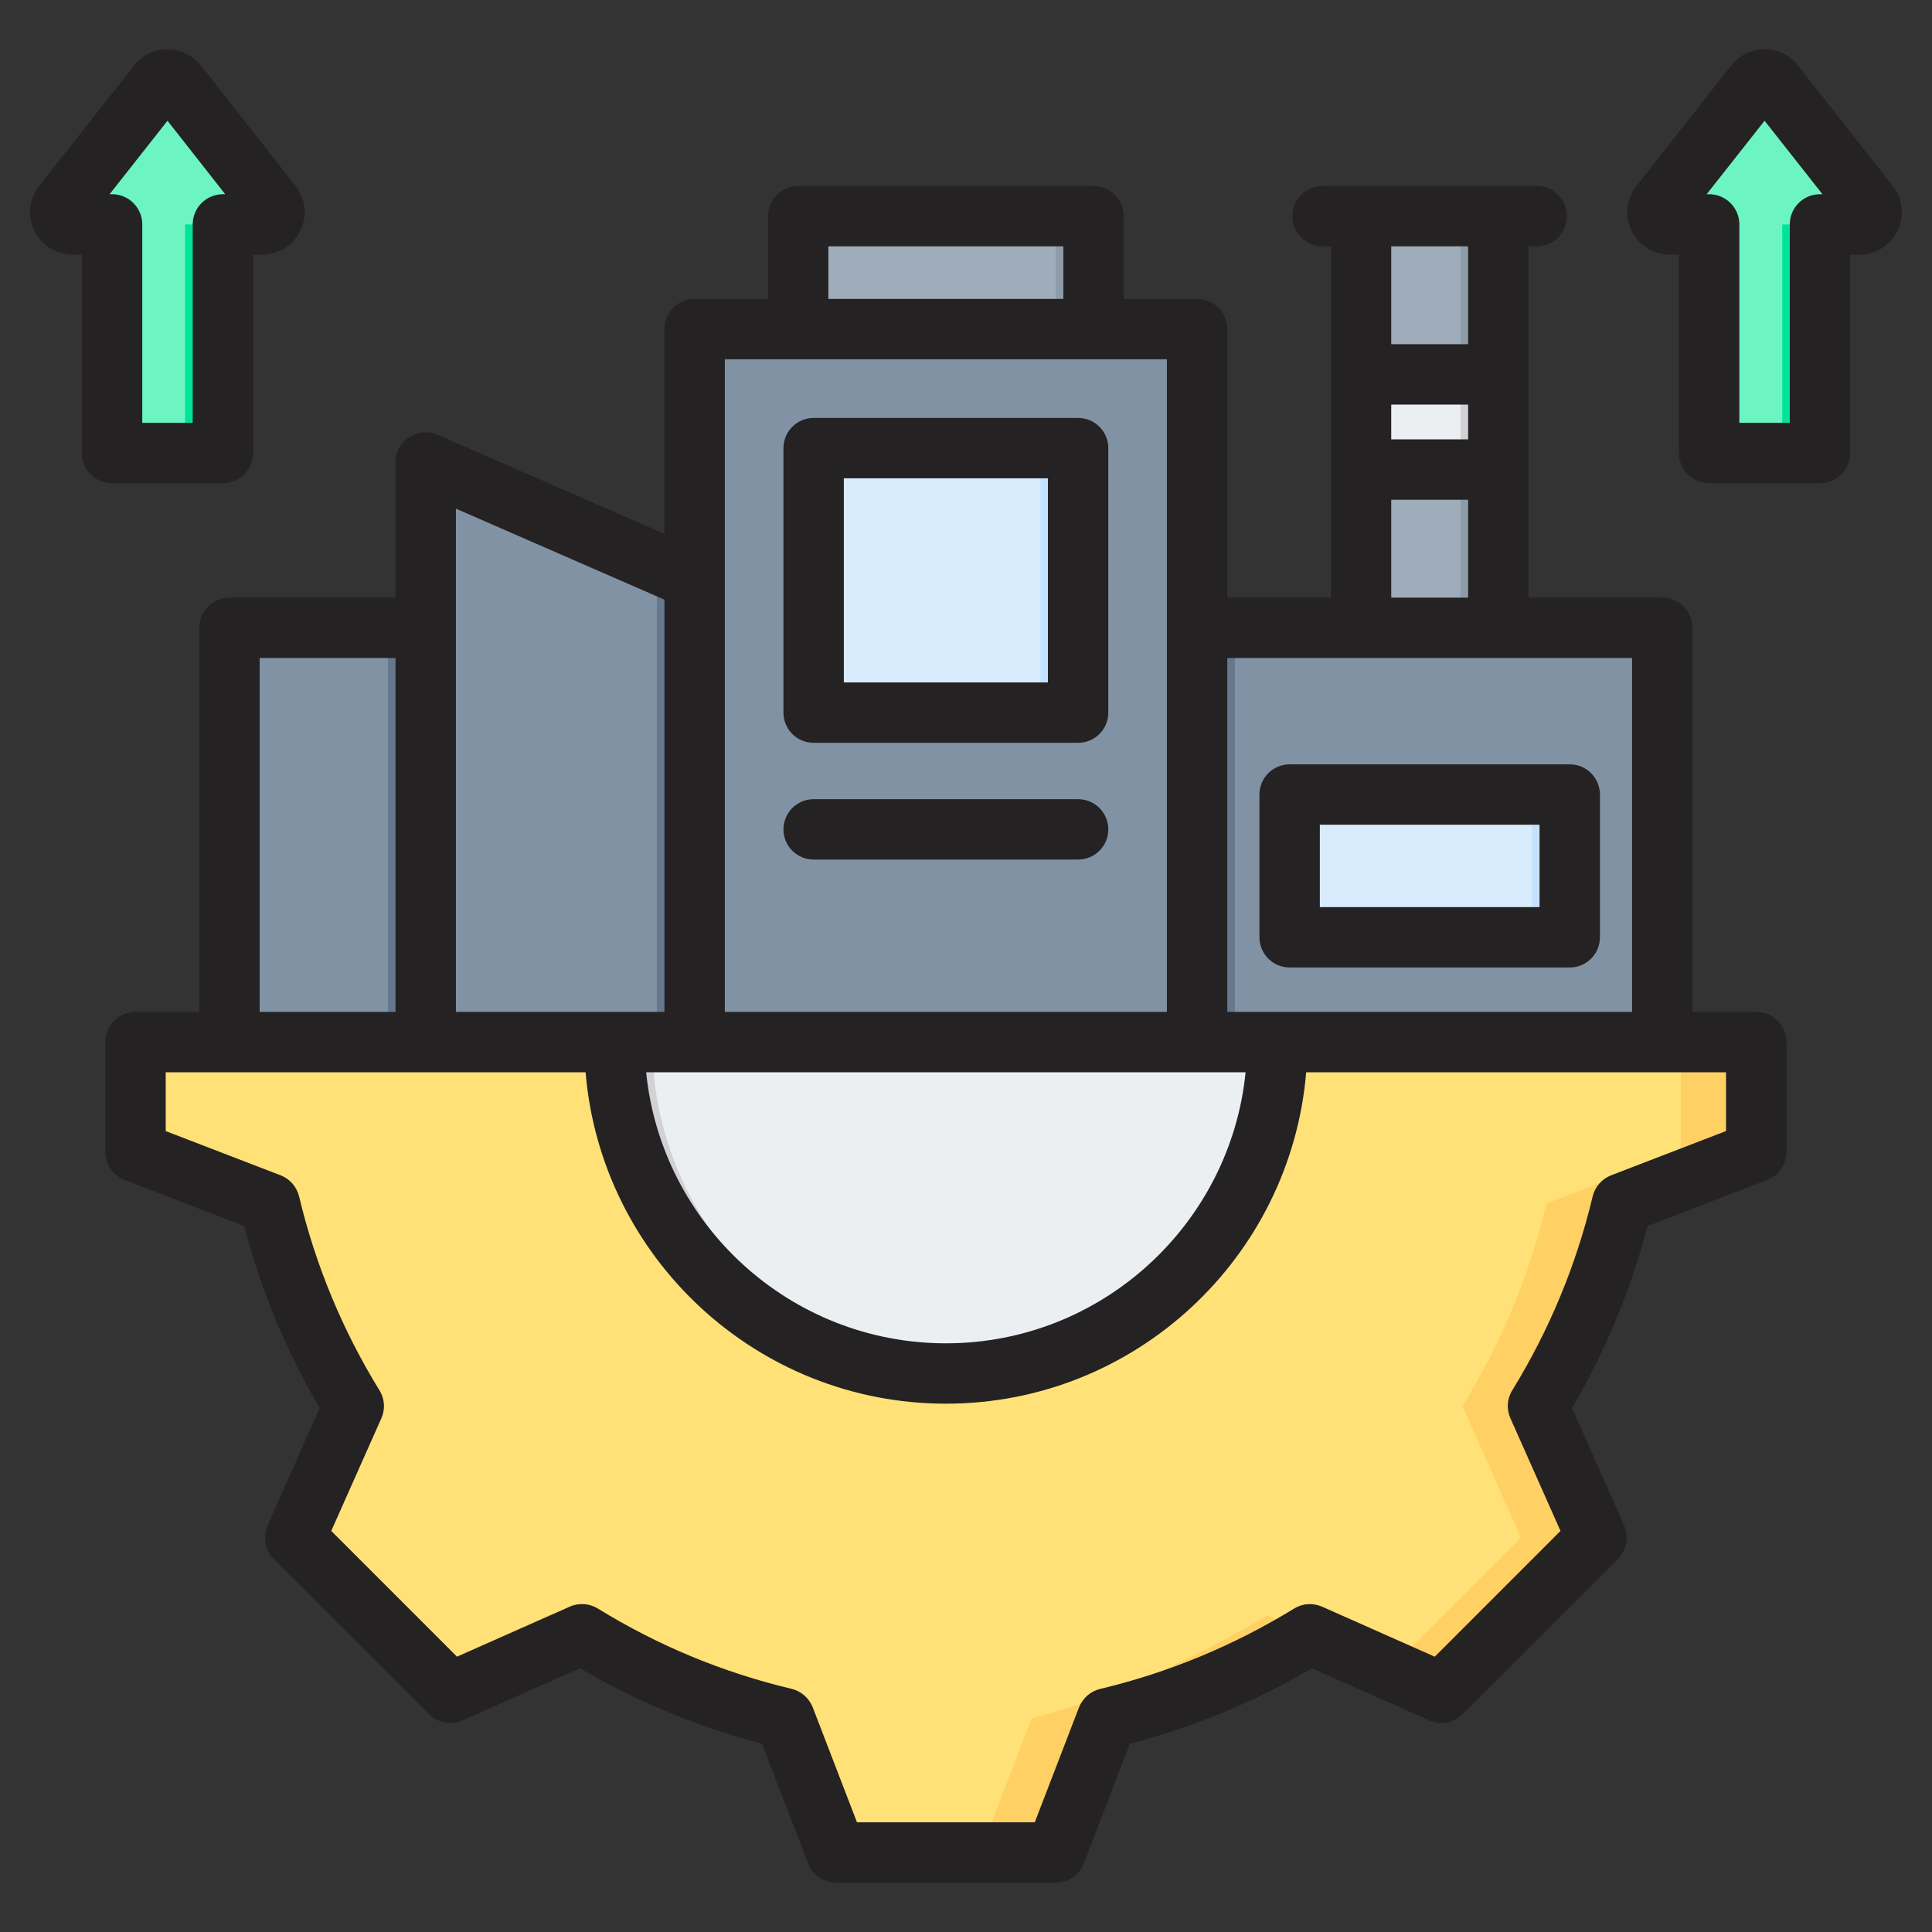
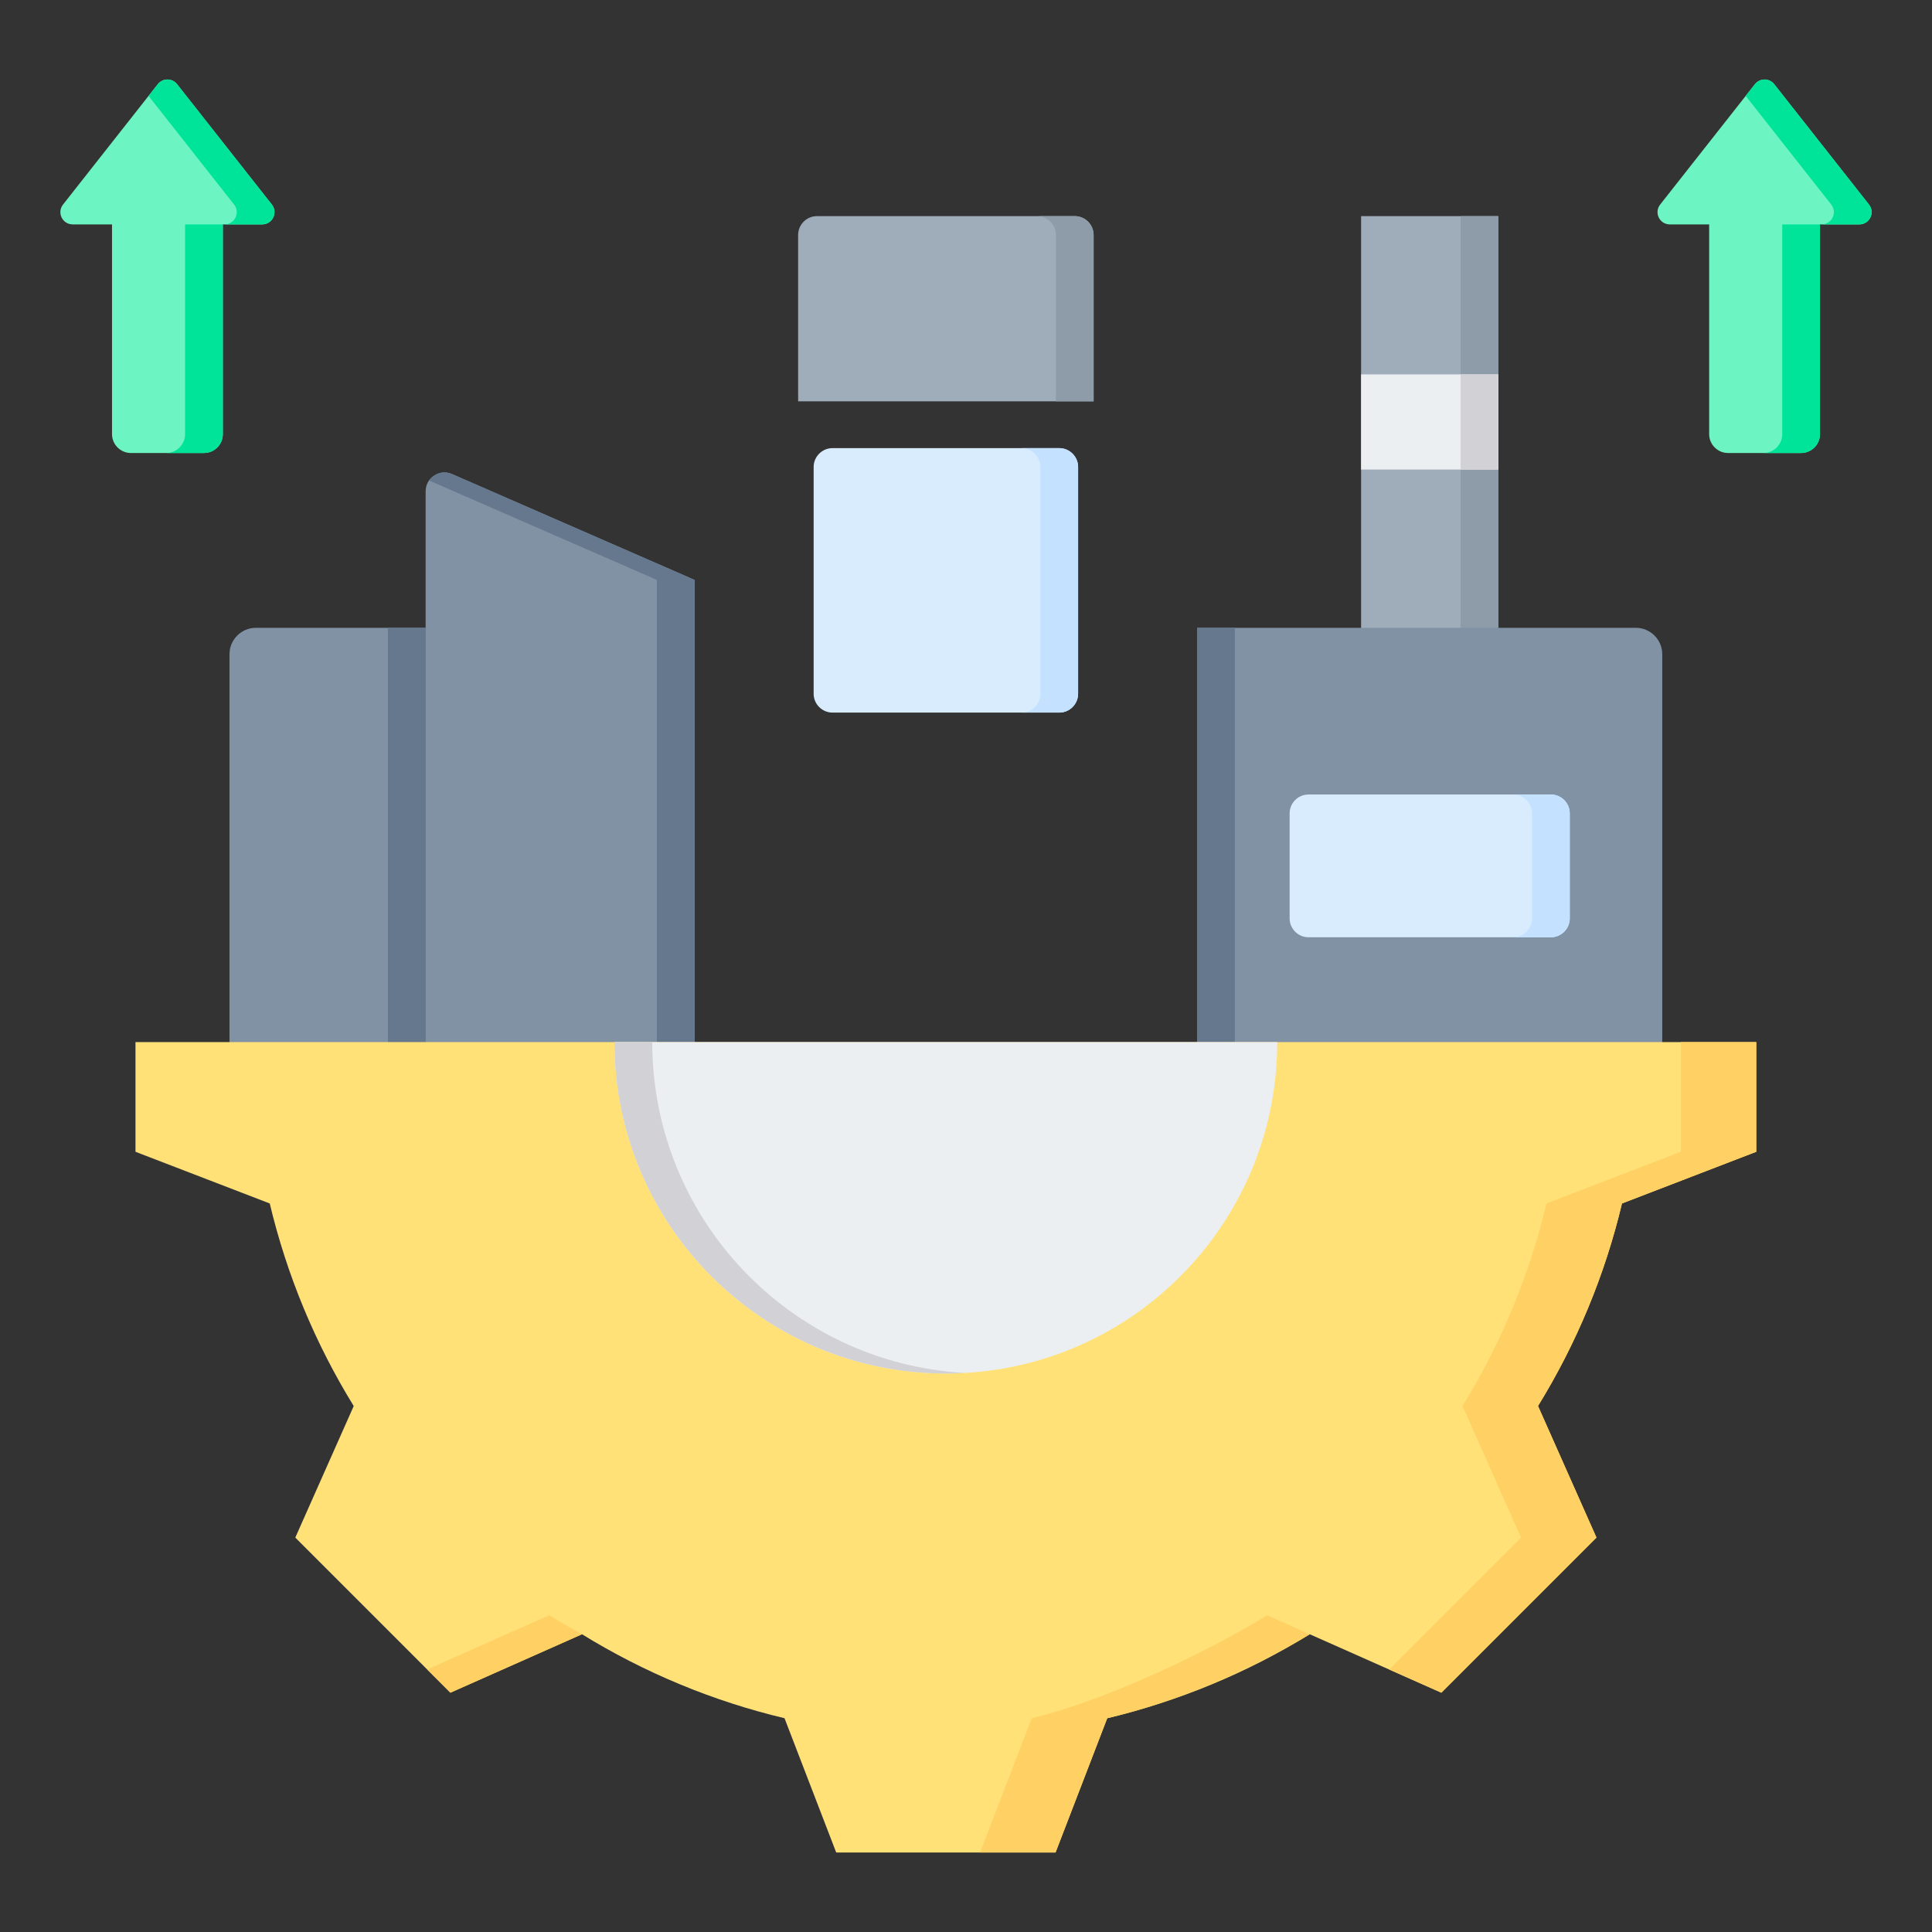
<svg xmlns="http://www.w3.org/2000/svg" id="Layer_1" enable-background="new 0 0 512 512" viewBox="0 0 512 512">
  <rect x="0" y="0" width="512" height="512" fill="#333333" stroke="none" />
  <g>
    <g>
      <g>
        <g>
          <g>
            <path clip-rule="evenodd" d="m211.512 106.365h78.309v-44.09c0-2.754-2.246-5-5-5h-68.309c-2.754 0-5 2.246-5 5z" fill="#9facba" fill-rule="evenodd" />
          </g>
          <g>
            <path clip-rule="evenodd" d="m279.82 106.365h10v-44.09c0-2.754-2.246-5-5-5h-10c2.754 0 5 2.246 5 5z" fill="#8d9ca8" fill-rule="evenodd" />
          </g>
        </g>
        <g>
-           <path clip-rule="evenodd" d="m191.078 87.214h119.176c3.855 0 7 3.145 7 7v198.347h-133.176v-198.347c0-3.856 3.145-7 7-7z" fill="#8192a5" fill-rule="evenodd" />
-         </g>
+           </g>
        <g>
          <g>
            <path clip-rule="evenodd" d="m119.797 125.631 64.281 28.053v138.877h18.081v59.303h-89.362v-221.65c0-1.738.808-3.231 2.261-4.183 1.455-.953 3.147-1.095 4.739-.4z" fill="#8192a5" fill-rule="evenodd" />
          </g>
          <g>
            <path clip-rule="evenodd" d="m119.797 125.631 64.281 28.053v138.877h-10v-138.877l-60.385-26.352c.357-.501.815-.94 1.366-1.301 1.454-.953 3.146-1.095 4.738-.4z" fill="#65788e" fill-rule="evenodd" />
          </g>
        </g>
        <g>
          <g>
            <path clip-rule="evenodd" d="m220.623 118.758h60.087c2.754 0 5 2.246 5 5v60.087c0 2.754-2.246 5-5 5h-60.087c-2.754 0-5-2.246-5-5v-60.087c0-2.754 2.246-5 5-5z" fill="#d8ecfe" fill-rule="evenodd" />
          </g>
          <g>
            <path clip-rule="evenodd" d="m270.709 118.758h10c2.754 0 5 2.246 5 5v60.087c0 2.754-2.246 5-5 5h-10c2.754 0 5-2.246 5-5v-60.087c0-2.754-2.246-5-5-5z" fill="#c4e2ff" fill-rule="evenodd" />
          </g>
        </g>
        <g>
          <g>
            <path clip-rule="evenodd" d="m360.704 57.276h36.36v134.377h-36.36z" fill="#9facba" fill-rule="evenodd" />
          </g>
          <g>
            <path clip-rule="evenodd" d="m387.063 57.276h10v134.377h-10z" fill="#8d9ca8" fill-rule="evenodd" />
          </g>
        </g>
        <g>
          <g>
            <path clip-rule="evenodd" d="m360.704 99.219h36.36v25.213h-36.36z" fill="#eceff1" fill-rule="evenodd" />
          </g>
          <g>
            <path clip-rule="evenodd" d="m387.063 99.219h10v25.213h-10z" fill="#d1d1d6" fill-rule="evenodd" />
          </g>
        </g>
        <g>
          <g>
            <path clip-rule="evenodd" d="m433.514 166.376h-116.26v126.185h123.26v-119.185c0-3.856-3.144-7-7-7z" fill="#8192a5" fill-rule="evenodd" />
          </g>
          <g>
            <path clip-rule="evenodd" d="m317.254 166.376h10v126.185h-10z" fill="#65788e" fill-rule="evenodd" />
          </g>
        </g>
        <g>
          <g>
            <path clip-rule="evenodd" d="m67.817 166.376h44.981v126.185h-51.981v-119.185c0-3.856 3.145-7 7-7z" fill="#8192a5" fill-rule="evenodd" />
          </g>
          <g>
            <path clip-rule="evenodd" d="m102.797 166.376h10v126.185h-10z" fill="#65788e" fill-rule="evenodd" />
          </g>
        </g>
        <g>
          <g>
            <path clip-rule="evenodd" d="m411.002 210.552h-64.235c-2.754 0-5 2.246-5 5v27.833c0 2.754 2.246 5 5 5h64.235c2.754 0 5-2.246 5-5v-27.833c-.001-2.754-2.247-5-5-5z" fill="#d8ecfe" fill-rule="evenodd" />
          </g>
          <g>
            <path clip-rule="evenodd" d="m411.002 210.552h-10c2.754 0 5 2.246 5 5v27.833c0 2.754-2.246 5-5 5h10c2.754 0 5-2.246 5-5v-27.833c-.001-2.754-2.247-5-5-5z" fill="#c4e2ff" fill-rule="evenodd" />
          </g>
        </g>
      </g>
      <g>
        <g>
          <path clip-rule="evenodd" d="m465.427 276.171v29.063l-35.589 13.698c-4.513 18.963-12.031 37.073-22.249 53.67l15.489 34.875-41.103 41.104-34.864-15.485c-16.6 10.224-34.717 17.742-53.684 22.254l-13.695 35.581h-58.128l-13.699-35.589c-18.963-4.512-37.072-12.03-53.669-22.249l-34.876 15.489-41.104-41.104 15.485-34.864c-10.223-16.6-17.74-34.718-22.254-53.684l-35.581-13.695v-29.064z" fill="#ffe177" fill-rule="evenodd" />
        </g>
        <g>
          <path clip-rule="evenodd" d="m465.427 276.171v29.063l-35.589 13.698c-4.513 18.963-12.031 37.073-22.249 53.67l15.489 34.875-41.103 41.104-13.85-6.151 34.952-34.953-15.489-34.875c10.219-16.597 17.737-34.707 22.249-53.67l35.589-13.698v-29.063zm-118.317 156.925c-19.559 11.659-37.975 18.517-53.684 22.254l-13.695 35.581h-20.001l13.695-35.581c18.967-4.512 45.768-17.057 62.368-27.281zm-192.876-.004-34.876 15.489-6.151-6.151 32.342-14.364c2.852 1.756 5.748 3.432 8.685 5.026z" fill="#ffd064" fill-rule="evenodd" />
        </g>
        <g>
          <g>
            <path clip-rule="evenodd" d="m162.851 276.171h175.631c0 48.499-39.316 87.815-87.815 87.815s-87.816-39.316-87.816-87.815z" fill="#eceff1" fill-rule="evenodd" />
          </g>
          <g>
            <path clip-rule="evenodd" d="m162.851 276.171h10c0 46.82 36.643 85.078 82.815 87.671-1.655.093-3.322.145-5 .145-48.499-.001-87.815-39.317-87.815-87.816z" fill="#d1d1d6" fill-rule="evenodd" />
          </g>
        </g>
      </g>
      <g>
        <g>
          <path clip-rule="evenodd" d="m492.739 59.467c2.721 0 4.238-3.125 2.555-5.263l-25.111-31.894c-1.302-1.653-3.808-1.653-5.11 0l-25.111 31.895c-1.683 2.138-.166 5.263 2.555 5.263h10.428v55.583c0 2.754 2.246 5 5 5h19.367c2.754 0 5-2.246 5-5v-55.584z" fill="#6cf5c2" fill-rule="evenodd" />
        </g>
        <g>
          <path clip-rule="evenodd" d="m492.739 59.467c2.721 0 4.238-3.125 2.555-5.263l-25.111-31.894c-1.302-1.653-3.808-1.653-5.11 0l-2.445 3.106 22.666 28.789c1.683 2.138.166 5.263-2.555 5.263h10zm-50.223 0h.428zm24.795 60.583c2.754 0 5-2.246 5-5v-55.583h10v55.582c0 2.754-2.246 5-5 5h-10z" fill="#00e499" fill-rule="evenodd" />
        </g>
      </g>
      <g>
        <g>
          <path clip-rule="evenodd" d="m69.482 59.467c2.721 0 4.238-3.125 2.555-5.263l-25.111-31.894c-1.302-1.653-3.808-1.653-5.11 0l-25.111 31.894c-1.683 2.138-.166 5.263 2.555 5.263h10.428v55.583c0 2.754 2.246 5 5 5h19.367c2.754 0 5-2.246 5-5v-55.583z" fill="#6cf5c2" fill-rule="evenodd" />
        </g>
        <g>
          <path clip-rule="evenodd" d="m69.482 59.467c2.721 0 4.238-3.125 2.555-5.263l-25.111-31.894c-1.302-1.653-3.808-1.653-5.11 0l-2.445 3.106 22.666 28.789c1.683 2.138.166 5.263-2.555 5.263h10zm-50.222 0h.427zm24.794 60.583c2.754 0 5-2.246 5-5v-55.583h10v55.582c0 2.754-2.246 5-5 5h-10z" fill="#00e499" fill-rule="evenodd" />
        </g>
      </g>
    </g>
    <g>
-       <path clip-rule="evenodd" d="m29.043 51.47 15.344-19.472 15.297 19.472h-.612c-4.424 0-8.002 3.58-8.002 8v52.581h-13.367v-52.582c0-2.12-.847-4.159-2.354-5.659-1.506-1.501-3.53-2.341-5.648-2.341h-.658zm30.029 76.58c4.378 0 8.002-3.58 8.002-8v-52.581h2.4c4.378 0 8.237-2.429 10.12-6.339 1.93-3.9 1.412-8.46-1.271-11.87l-25.088-31.9c-2.165-2.721-5.413-4.288-8.849-4.288-3.483 0-6.683 1.567-8.849 4.288l-25.134 31.9c-2.683 3.419-3.154 7.97-1.271 11.879 1.883 3.902 5.789 6.33 10.12 6.33h2.448v52.581c0 4.42 3.577 8 8.002 8zm423.243-76.58c-4.424 0-8.002 3.58-8.002 8v52.581h-13.367v-52.582c0-2.12-.847-4.159-2.354-5.659-1.506-1.501-3.53-2.341-5.648-2.341h-.659l15.344-19.472 15.344 19.472h-.658zm19.251-2.21-25.088-31.9c-2.165-2.721-5.366-4.288-8.849-4.288s-6.684 1.567-8.849 4.288l-25.087 31.9c-2.683 3.419-3.201 7.97-1.318 11.879 1.93 3.902 5.789 6.33 10.167 6.33h2.4v52.581c0 4.42 3.577 8 8.002 8h29.371c4.425 0 8.002-3.58 8.002-8v-52.581h2.447c4.331 0 8.19-2.429 10.12-6.33 1.883-3.909 1.365-8.46-1.318-11.879zm-44.15 250.479-30.453 11.73c-2.448.951-4.283 3.05-4.895 5.61-4.331 18.14-11.485 35.41-21.275 51.331-1.412 2.248-1.6 5.028-.518 7.439l13.273 29.862-33.325 33.328-29.842-13.249c-2.447-1.07-5.225-.881-7.437.5-15.957 9.8-33.231 16.96-51.352 21.28-2.589.609-4.66 2.449-5.648 4.909l-11.72 30.45h-47.116l-11.72-30.459c-.988-2.46-3.059-4.3-5.601-4.911-18.169-4.31-35.443-11.469-51.352-21.28-2.259-1.379-5.036-1.57-7.437-.5l-29.889 13.26-33.324-33.329 13.273-29.85c1.083-2.41.894-5.191-.518-7.441-9.79-15.91-16.945-33.189-21.275-51.34-.612-2.56-2.447-4.659-4.895-5.61l-30.453-11.72v-15.58h111.271c4.095 49.11 45.327 87.82 95.503 87.82 50.128 0 91.361-38.711 95.456-87.82h111.271v15.57zm-388.6-125.359h36.008v93.79h-36.008zm107.269-15.461v109.251h-55.259v-133.37zm133.158-63.7v172.951h-117.154v-172.951zm-89.713-29.94h62.272v13.94h-62.272zm110.565 218.891h-158.858c4.048 40.27 38.126 71.821 79.452 71.821 41.28-.001 75.358-31.552 79.406-71.821zm102.421-109.79v93.79h-107.27v-93.79zm-63.825-41.941h20.381v25.941h-20.381zm20.381-67.16v25.939h-20.381v-25.939zm-20.381 41.941h20.381v9.219h-20.381zm96.726 160.95h-16.897v-101.79c0-4.42-3.577-8-8.002-8h-35.443v-93.101h2.165c4.425 0 8.002-3.58 8.002-8s-3.577-8-8.002-8h-56.718c-4.424 0-8.002 3.58-8.002 8s3.577 8 8.002 8h2.212v93.101h-27.488v-71.16c0-4.42-3.577-8-8.002-8h-19.439v-21.94c0-4.42-3.577-8-8.002-8h-78.275c-4.425 0-8.002 3.58-8.002 8v21.94h-19.439c-4.425 0-8.002 3.58-8.002 8v54.25l-60.06-26.22c-2.495-1.08-5.366-.84-7.625.64-2.259 1.471-3.577 3.99-3.577 6.691v35.8h-44.009c-4.424 0-8.002 3.58-8.002 8v101.79h-16.897c-4.425 0-8.002 3.589-8.002 8v29.071c0 3.309 2.024 6.278 5.131 7.459l31.677 12.211c4.425 16.939 11.156 33.13 20.004 48.26l-13.791 31.06c-1.318 3.03-.659 6.57 1.647 8.91l41.138 41.099c2.306 2.341 5.884 3.001 8.896 1.66l31.065-13.799c15.156 8.858 31.348 15.57 48.246 19.999l12.238 31.711c1.177 3.089 4.142 5.118 7.437 5.118h58.13c3.295 0 6.26-2.03 7.484-5.118l12.191-31.7c16.945-4.431 33.137-11.151 48.245-20.01l31.066 13.799c3.012 1.34 6.59.68 8.896-1.66l41.138-41.099c2.306-2.341 2.965-5.88 1.647-8.91l-13.791-31.071c8.849-15.13 15.58-31.33 20.004-48.249l31.677-12.211c3.107-1.18 5.13-4.15 5.13-7.459v-29.072c.001-4.411-3.576-8-8.001-8zm-171.706-48.38c0-4.411-3.577-8-8.002-8h-70.085c-4.425 0-8.002 3.589-8.002 8 0 4.42 3.577 8 8.002 8h70.085c4.424 0 8.002-3.58 8.002-8zm-70.086-93.031v54.09h54.082v-54.09zm-8.002 70.091h70.085c4.424 0 8.002-3.58 8.002-8v-70.09c0-4.42-3.577-8-8.002-8h-70.085c-4.425 0-8.002 3.58-8.002 8v70.09c.001 4.42 3.578 8 8.002 8zm134.147 21.71v21.83h58.224v-21.83zm-8.002 37.83h74.227c4.425 0 8.002-3.58 8.002-8v-37.83c0-4.42-3.577-8-8.002-8h-74.227c-4.424 0-8.002 3.58-8.002 8v37.83c0 4.42 3.577 8 8.002 8z" fill="#242222" fill-rule="evenodd" />
-     </g>
+       </g>
  </g>
</svg>